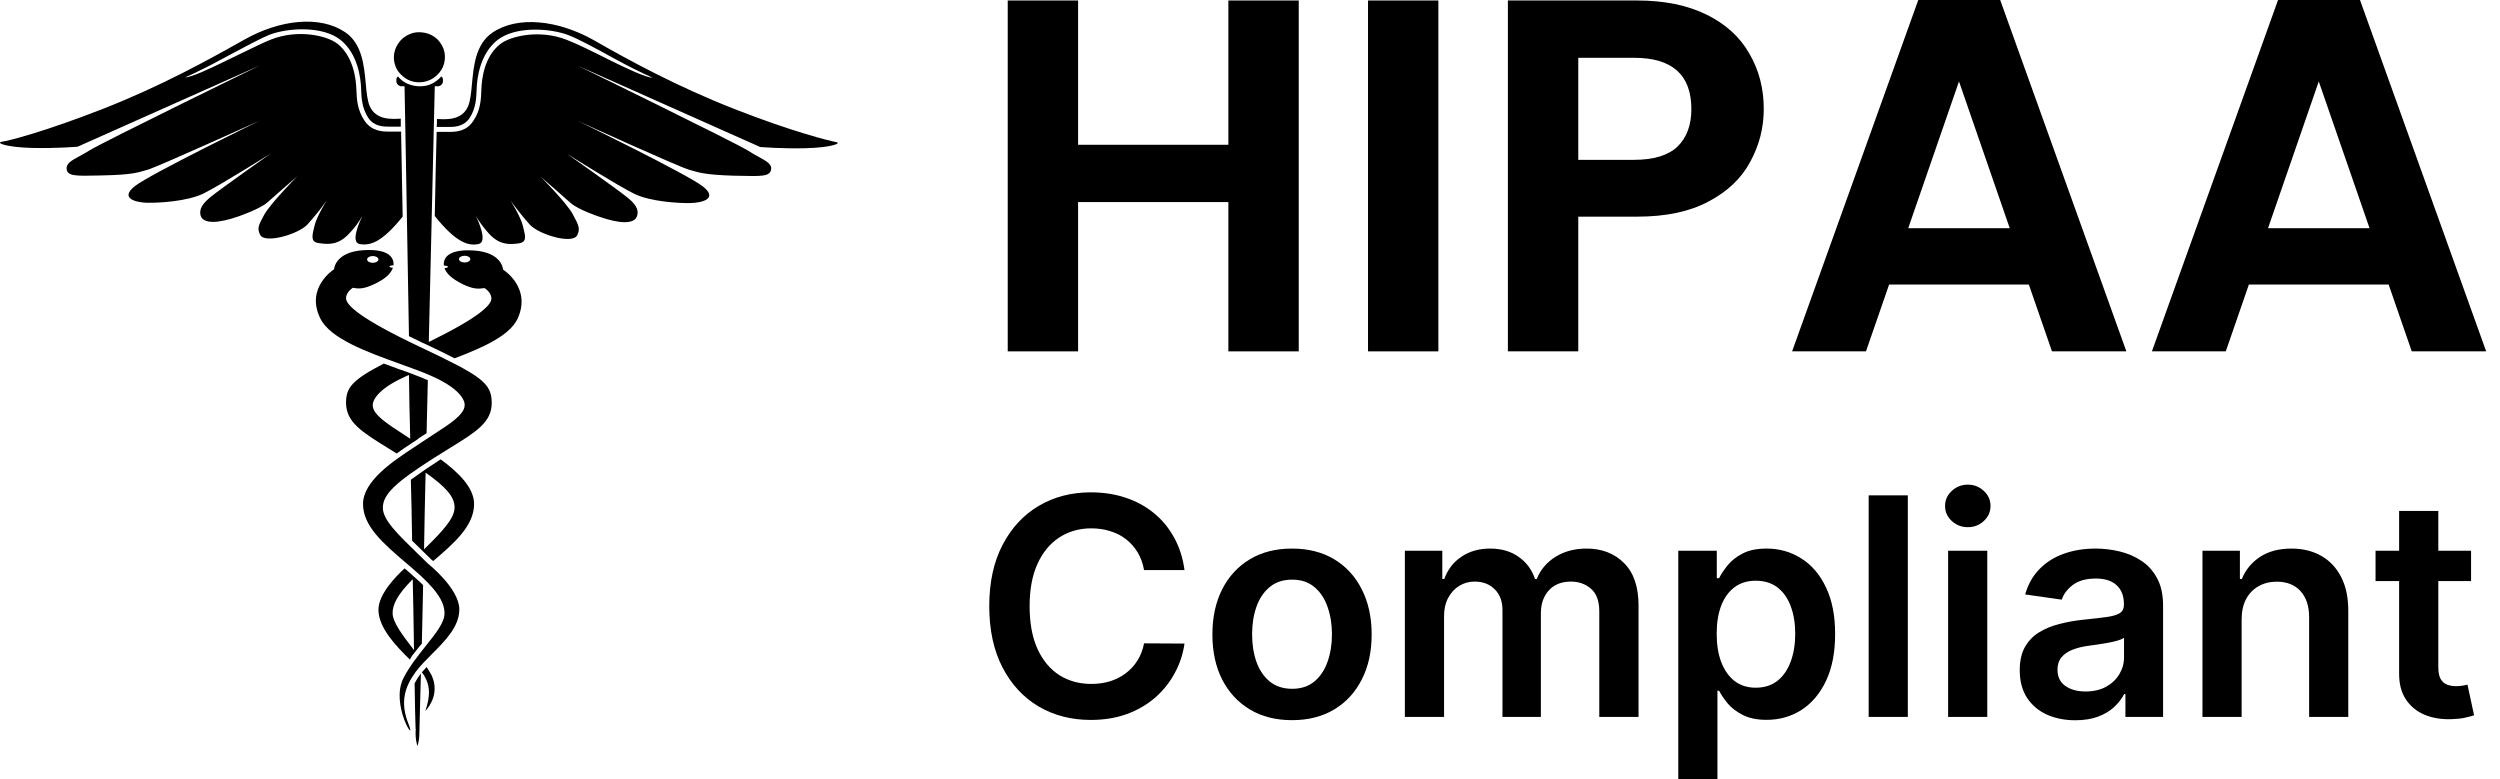
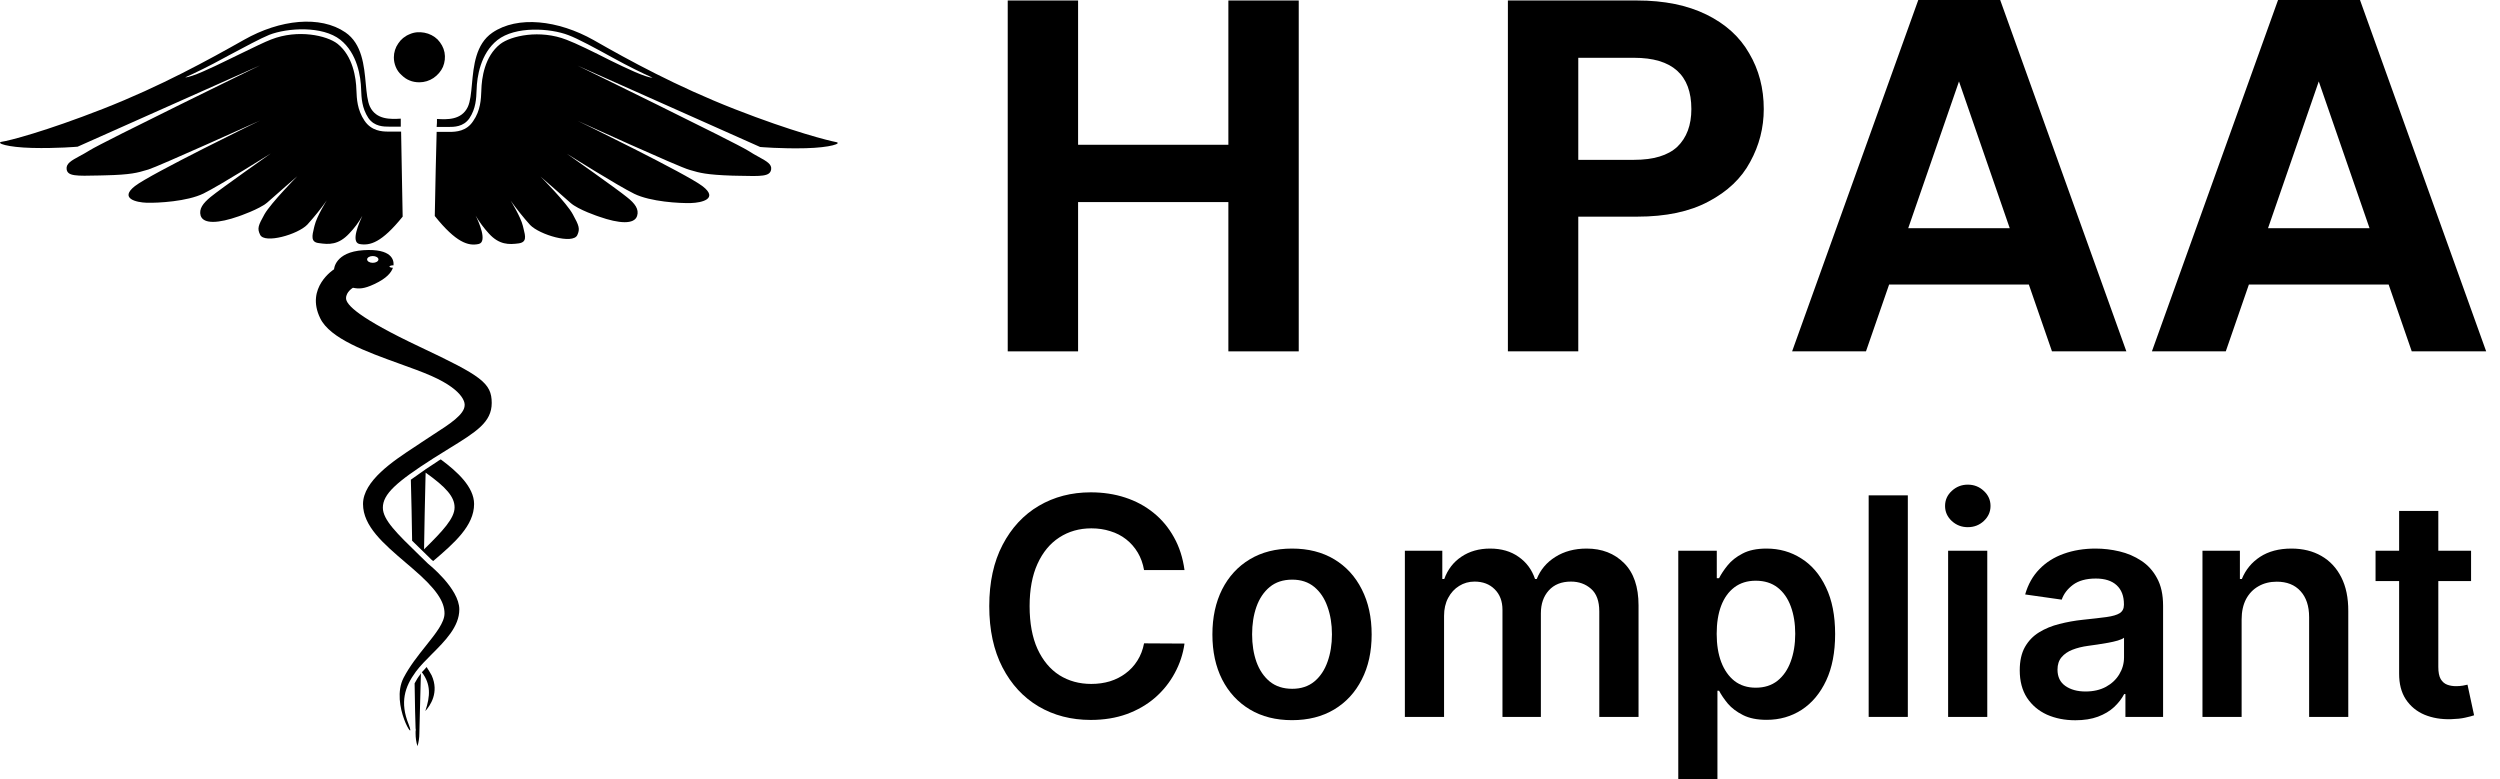
<svg xmlns="http://www.w3.org/2000/svg" width="77" height="24" viewBox="0 0 77 24" fill="none">
  <path d="M12.8 22.432C12.79 22.195 12.78 21.711 12.77 21.047C12.819 20.952 12.877 20.857 12.945 20.772C12.945 20.762 12.954 20.753 12.964 20.743C12.952 21.195 12.942 21.577 12.934 21.875C12.923 22.31 12.916 22.565 12.916 22.593C12.916 22.726 12.896 22.859 12.858 22.982C12.819 22.859 12.8 22.726 12.8 22.593V22.527C12.809 22.498 12.809 22.46 12.8 22.432Z" fill="black" />
  <path d="M11.162 6.643C11.055 6.842 10.91 7.032 10.755 7.193C10.425 7.545 10.134 7.535 9.824 7.488C9.563 7.461 9.612 7.263 9.674 7.006C9.679 6.987 9.684 6.967 9.689 6.947C9.756 6.662 10.066 6.169 10.066 6.169C9.882 6.434 9.679 6.681 9.466 6.918C9.175 7.222 8.148 7.516 8.012 7.231C7.915 7.032 7.954 6.947 8.148 6.596C8.351 6.245 9.156 5.429 9.156 5.429C9.156 5.429 8.477 6.017 8.235 6.235C7.993 6.444 7.353 6.662 7.353 6.662C6.733 6.88 6.268 6.909 6.18 6.643C6.122 6.434 6.248 6.264 6.49 6.064C6.791 5.818 8.341 4.726 8.341 4.726C8.341 4.726 6.771 5.713 6.268 5.96C5.764 6.207 4.862 6.254 4.523 6.245C4.194 6.235 3.67 6.112 4.155 5.732C4.639 5.353 8.012 3.711 8.012 3.711C8.012 3.711 4.862 5.134 4.572 5.22C4.548 5.227 4.526 5.234 4.503 5.24C4.247 5.317 4.028 5.383 3.244 5.4C3.175 5.402 3.11 5.403 3.048 5.405C2.343 5.422 2.079 5.428 2.052 5.21C2.031 5.037 2.2 4.945 2.451 4.808C2.545 4.758 2.649 4.701 2.759 4.632C3.166 4.375 8.012 2.013 8.012 2.013L2.391 4.518C2.391 4.518 1.751 4.575 0.986 4.556C0.22 4.537 -0.148 4.404 0.055 4.366C0.269 4.337 1.383 4.053 3.176 3.351C4.969 2.648 6.423 1.842 7.518 1.225C8.623 0.599 9.863 0.466 10.638 0.997C11.153 1.35 11.215 2.024 11.266 2.582C11.293 2.865 11.316 3.118 11.394 3.284C11.588 3.692 12.034 3.673 12.344 3.654V3.901H11.995C11.821 3.901 11.53 3.901 11.346 3.635C11.145 3.326 11.133 3.016 11.123 2.761L11.123 2.753C11.113 2.364 11.007 1.643 10.483 1.225C9.931 0.789 8.855 0.855 8.293 1.073C8.034 1.178 7.538 1.444 7.045 1.707C7.002 1.73 6.959 1.753 6.917 1.776C6.452 2.032 6.025 2.24 5.705 2.383C5.899 2.383 6.519 2.089 7.004 1.851C7.148 1.782 7.293 1.711 7.433 1.643C7.811 1.459 8.153 1.292 8.351 1.216C9.175 0.893 10.066 1.092 10.396 1.349C10.871 1.728 10.968 2.402 10.977 2.772L10.978 2.784C10.988 3.039 11.001 3.384 11.229 3.721C11.443 4.034 11.762 4.053 11.956 4.053H12.354C12.36 4.515 12.371 5.076 12.384 5.711C12.39 6.016 12.396 6.337 12.402 6.672C11.753 7.478 11.394 7.573 11.074 7.516C10.79 7.46 11.072 6.841 11.156 6.655C11.158 6.651 11.16 6.647 11.162 6.643Z" fill="black" />
-   <path fill-rule="evenodd" clip-rule="evenodd" d="M12.761 13.598L12.674 13.655C12.528 13.75 12.373 13.854 12.218 13.968C12.136 13.917 12.056 13.868 11.98 13.82C11.138 13.3 10.658 13.003 10.658 12.403C10.658 11.938 10.851 11.7 11.821 11.198C11.893 11.226 11.966 11.252 12.039 11.278C12.111 11.304 12.184 11.331 12.257 11.359C12.327 11.38 12.392 11.405 12.456 11.428C12.505 11.447 12.555 11.466 12.606 11.482C12.615 11.487 12.623 11.489 12.63 11.492C12.637 11.494 12.644 11.496 12.654 11.501C12.659 11.501 12.664 11.504 12.669 11.506C12.674 11.508 12.678 11.511 12.683 11.511C12.858 11.577 13.022 11.644 13.177 11.71C13.173 11.98 13.165 12.253 13.158 12.526C13.151 12.799 13.143 13.072 13.139 13.342C13.1 13.366 13.061 13.392 13.022 13.418C12.984 13.444 12.945 13.47 12.906 13.494C12.874 13.525 12.835 13.55 12.79 13.579C12.78 13.585 12.771 13.592 12.761 13.598ZM12.509 11.587C11.414 12.071 11.481 12.488 11.481 12.488C11.481 12.764 11.93 13.055 12.399 13.359C12.478 13.41 12.557 13.461 12.635 13.513C12.615 12.858 12.606 12.203 12.596 11.549C12.581 11.553 12.567 11.561 12.552 11.568C12.538 11.575 12.523 11.582 12.509 11.587Z" fill="black" />
  <path d="M12.993 20.705C13.042 20.658 13.09 20.601 13.139 20.544C13.197 20.629 13.245 20.715 13.294 20.8C13.536 21.331 13.245 21.739 13.1 21.901C13.255 21.436 13.274 21.075 12.993 20.705Z" fill="black" />
  <path fill-rule="evenodd" clip-rule="evenodd" d="M12.693 16.654L12.692 16.572C12.682 15.989 12.673 15.382 12.654 14.775C12.736 14.714 12.824 14.654 12.916 14.59C12.954 14.564 12.992 14.537 13.032 14.509C13.042 14.5 13.054 14.492 13.066 14.485C13.078 14.478 13.09 14.471 13.1 14.462C13.1 14.452 13.11 14.452 13.11 14.452C13.173 14.409 13.241 14.365 13.313 14.319C13.351 14.294 13.389 14.27 13.429 14.243C13.478 14.206 13.526 14.177 13.575 14.149C14.088 14.528 14.602 15.002 14.602 15.524C14.602 16.189 14.001 16.72 13.342 17.28C13.331 17.269 13.319 17.261 13.31 17.254C13.303 17.25 13.298 17.246 13.294 17.242L12.693 16.654ZM14.001 15.629C14.001 15.306 13.749 15.012 13.11 14.557L13.105 14.727C13.088 15.483 13.07 16.213 13.061 16.919C13.643 16.35 14.001 15.961 14.001 15.629Z" fill="black" />
  <path d="M17.568 6.245C17.325 6.026 16.647 5.438 16.647 5.438C16.647 5.438 17.461 6.254 17.645 6.605C17.839 6.956 17.868 7.051 17.781 7.241C17.645 7.535 16.618 7.231 16.327 6.928C16.114 6.691 15.91 6.434 15.726 6.178C15.726 6.178 16.036 6.672 16.104 6.956C16.111 6.984 16.118 7.011 16.124 7.038C16.186 7.282 16.231 7.463 15.969 7.497C15.678 7.535 15.377 7.545 15.058 7.193C14.902 7.023 14.767 6.842 14.65 6.643C14.738 6.814 15.028 7.459 14.738 7.516C14.428 7.582 14.05 7.478 13.391 6.653C13.41 5.637 13.429 4.745 13.449 4.062H13.846C14.05 4.062 14.37 4.043 14.573 3.73C14.802 3.404 14.815 3.05 14.825 2.795L14.825 2.781C14.835 2.411 14.922 1.738 15.406 1.358C15.736 1.102 16.628 0.903 17.451 1.225C17.732 1.33 18.275 1.595 18.798 1.861C19.283 2.098 19.893 2.392 20.097 2.392C19.777 2.25 19.351 2.041 18.886 1.785C18.353 1.491 17.791 1.187 17.509 1.083C16.947 0.865 15.872 0.798 15.319 1.235C14.796 1.652 14.689 2.373 14.68 2.762L14.679 2.772C14.67 3.027 14.658 3.345 14.457 3.645C14.273 3.91 13.982 3.91 13.807 3.91H13.449C13.459 3.825 13.459 3.74 13.459 3.664C13.769 3.683 14.214 3.702 14.408 3.294C14.486 3.125 14.51 2.871 14.536 2.588C14.588 2.03 14.649 1.36 15.164 1.007C15.94 0.476 17.19 0.618 18.285 1.235C19.38 1.861 20.834 2.658 22.627 3.36C24.419 4.062 25.544 4.337 25.747 4.375C25.951 4.413 25.582 4.546 24.817 4.565C24.051 4.584 23.412 4.527 23.412 4.527L17.791 2.022C17.791 2.022 22.636 4.385 23.043 4.641C23.161 4.718 23.273 4.78 23.372 4.834C23.615 4.968 23.778 5.058 23.751 5.22C23.715 5.438 23.459 5.431 22.756 5.414C22.694 5.413 22.628 5.411 22.559 5.41C21.749 5.383 21.542 5.321 21.274 5.242C21.26 5.238 21.246 5.234 21.231 5.229C20.93 5.153 17.791 3.721 17.791 3.721C17.791 3.721 21.163 5.362 21.648 5.742C22.132 6.121 21.619 6.245 21.279 6.254C20.94 6.264 20.039 6.216 19.535 5.969C19.031 5.723 17.461 4.736 17.461 4.736C17.461 4.736 19.012 5.827 19.312 6.074C19.554 6.264 19.69 6.444 19.622 6.653C19.535 6.918 19.07 6.89 18.45 6.672C18.45 6.672 17.81 6.463 17.568 6.245Z" fill="black" />
  <path d="M13.352 2.402C13.226 2.487 13.071 2.535 12.916 2.535C12.809 2.535 12.703 2.516 12.615 2.478C12.518 2.44 12.441 2.383 12.363 2.307C12.286 2.24 12.228 2.155 12.189 2.06C12.15 1.965 12.131 1.87 12.131 1.766C12.131 1.614 12.179 1.462 12.266 1.339C12.344 1.216 12.47 1.111 12.615 1.054C12.761 0.988 12.916 0.978 13.071 1.007C13.226 1.035 13.371 1.111 13.478 1.216C13.585 1.33 13.662 1.462 13.691 1.614C13.72 1.766 13.701 1.918 13.643 2.06C13.585 2.193 13.478 2.316 13.352 2.402Z" fill="black" />
-   <path fill-rule="evenodd" clip-rule="evenodd" d="M14.592 7.715C15.474 7.772 15.494 8.304 15.494 8.304C15.494 8.304 16.385 8.854 15.94 9.822C15.688 10.344 14.854 10.714 14.001 11.036C13.763 10.911 13.481 10.777 13.148 10.618L13.09 10.59C13.081 10.586 13.068 10.581 13.056 10.576C13.044 10.571 13.032 10.567 13.022 10.562L12.596 10.353C12.528 6.235 12.46 2.658 12.46 2.658H12.363C12.325 2.658 12.286 2.639 12.257 2.61C12.228 2.582 12.208 2.544 12.208 2.506V2.459C12.208 2.44 12.208 2.421 12.218 2.402C12.228 2.383 12.237 2.373 12.257 2.354C12.334 2.449 12.441 2.535 12.557 2.582C12.674 2.629 12.8 2.658 12.925 2.658C13.051 2.658 13.177 2.639 13.294 2.582C13.41 2.525 13.507 2.449 13.594 2.354C13.614 2.364 13.623 2.383 13.633 2.402C13.643 2.421 13.643 2.44 13.643 2.459V2.506C13.643 2.544 13.623 2.582 13.594 2.61C13.565 2.639 13.526 2.658 13.488 2.658H13.391C13.391 2.658 13.303 6.339 13.207 10.533C14.796 9.755 15.135 9.385 15.135 9.196C15.135 8.996 14.922 8.873 14.922 8.873C14.738 8.901 14.583 8.911 14.263 8.759C13.875 8.569 13.739 8.399 13.691 8.256C13.749 8.256 13.798 8.237 13.798 8.218C13.798 8.199 13.739 8.18 13.672 8.18C13.652 8.038 13.691 7.658 14.592 7.715ZM14.137 7.981C14.137 8.038 14.214 8.085 14.311 8.085C14.408 8.085 14.486 8.038 14.486 7.981C14.486 7.924 14.408 7.877 14.311 7.877C14.214 7.877 14.137 7.924 14.137 7.981Z" fill="black" />
-   <path fill-rule="evenodd" clip-rule="evenodd" d="M12.852 19.995C12.825 20.029 12.799 20.064 12.77 20.098C12.712 20.164 12.664 20.231 12.625 20.316C12.208 19.908 11.656 19.339 11.656 18.779C11.656 18.305 12.189 17.754 12.46 17.508C12.509 17.546 12.557 17.583 12.606 17.631C12.625 17.645 12.642 17.662 12.659 17.678C12.676 17.695 12.693 17.712 12.712 17.726L12.741 17.752C12.846 17.846 12.943 17.933 13.032 18.02C13.027 18.395 13.018 18.755 13.009 19.095C13.003 19.349 12.997 19.592 12.993 19.823C12.944 19.877 12.898 19.936 12.852 19.995ZM12.747 19.726C12.738 19.161 12.729 18.524 12.712 17.84C12.257 18.295 12.092 18.608 12.092 18.883C12.092 19.163 12.399 19.563 12.704 19.961C12.72 19.981 12.736 20.002 12.751 20.022C12.749 19.926 12.748 19.827 12.747 19.726Z" fill="black" />
  <path fill-rule="evenodd" clip-rule="evenodd" d="M10.658 9.186C10.658 9.385 11.045 9.793 12.935 10.685C14.825 11.577 15.145 11.795 15.145 12.412C15.145 13.007 14.665 13.302 13.83 13.816C13.679 13.909 13.516 14.01 13.342 14.12C12.199 14.851 11.792 15.221 11.792 15.638C11.792 16.009 12.219 16.425 12.912 17.098C13 17.183 13.091 17.272 13.187 17.365C13.187 17.365 14.147 18.124 14.147 18.77C14.147 19.301 13.71 19.738 13.3 20.148C13.118 20.331 12.941 20.508 12.809 20.686C12.46 21.161 12.315 21.635 12.586 22.309C12.848 22.982 12.005 21.701 12.431 20.876C12.617 20.517 12.879 20.189 13.116 19.892C13.425 19.505 13.691 19.172 13.691 18.893C13.691 18.532 13.449 18.143 12.693 17.498C12.625 17.439 12.556 17.381 12.488 17.323C11.813 16.746 11.181 16.206 11.181 15.524C11.181 14.81 12.125 14.19 12.75 13.779C12.838 13.721 12.921 13.667 12.993 13.617C13.114 13.535 13.241 13.453 13.366 13.372C13.848 13.062 14.311 12.764 14.311 12.479C14.311 12.479 14.379 12.061 13.284 11.577C12.998 11.452 12.659 11.329 12.305 11.202C11.292 10.836 10.165 10.429 9.863 9.803C9.398 8.854 10.289 8.294 10.289 8.294C10.289 8.294 10.309 7.763 11.191 7.706C12.082 7.649 12.131 8.019 12.121 8.161V8.171C12.053 8.171 11.995 8.19 11.995 8.209C11.995 8.228 12.043 8.247 12.102 8.247C12.053 8.389 11.918 8.569 11.53 8.75C11.21 8.901 11.055 8.901 10.871 8.863C10.871 8.863 10.658 8.987 10.658 9.186ZM11.656 7.99C11.656 7.934 11.578 7.886 11.481 7.886C11.384 7.886 11.307 7.934 11.307 7.99C11.307 8.047 11.384 8.095 11.481 8.095C11.578 8.095 11.656 8.047 11.656 7.99Z" fill="black" />
  <path d="M40.001 0.015V10.822H37.834V6.224H33.205V10.822H31.038V0.015H33.205V4.459H37.834V0.015H40.001Z" fill="black" />
-   <path d="M44.302 0.015V10.822H42.135V0.015H44.302Z" fill="black" />
  <path d="M54.324 3.359C54.324 3.937 54.184 4.479 53.906 4.985C53.637 5.491 53.209 5.898 52.62 6.208C52.043 6.518 51.31 6.673 50.422 6.673H48.611V10.822H46.443V0.015H50.422C51.258 0.015 51.97 0.16 52.559 0.449C53.147 0.738 53.586 1.135 53.874 1.641C54.174 2.147 54.324 2.72 54.324 3.359ZM50.329 4.923C50.928 4.923 51.372 4.789 51.661 4.521C51.95 4.242 52.094 3.855 52.094 3.359C52.094 2.307 51.506 1.78 50.329 1.78H48.611V4.923H50.329Z" fill="black" />
  <path d="M62.488 8.763H58.185L57.472 10.822H55.197L59.083 0H61.606L65.492 10.822H63.201L62.488 8.763ZM61.9 7.029L60.337 2.508L58.773 7.029H61.9Z" fill="black" />
  <path d="M73.57 8.763H69.266L68.554 10.822H66.279L70.164 0H72.688L76.574 10.822H74.282L73.57 8.763ZM72.982 7.029L71.418 2.508L69.855 7.029H72.982Z" fill="black" />
  <path d="M36.483 17.559H35.237C35.202 17.355 35.136 17.174 35.041 17.016C34.945 16.856 34.826 16.721 34.684 16.61C34.542 16.499 34.38 16.415 34.197 16.36C34.018 16.302 33.823 16.273 33.614 16.273C33.243 16.273 32.915 16.367 32.628 16.553C32.342 16.738 32.117 17.009 31.955 17.366C31.793 17.721 31.712 18.156 31.712 18.669C31.712 19.191 31.793 19.631 31.955 19.988C32.12 20.344 32.344 20.613 32.628 20.795C32.915 20.975 33.242 21.065 33.611 21.065C33.816 21.065 34.007 21.038 34.184 20.985C34.364 20.929 34.525 20.848 34.667 20.741C34.812 20.635 34.933 20.504 35.031 20.348C35.13 20.193 35.199 20.015 35.237 19.815L36.483 19.822C36.437 20.146 36.336 20.45 36.18 20.735C36.027 21.019 35.826 21.27 35.577 21.488C35.328 21.703 35.037 21.872 34.704 21.994C34.371 22.114 34.001 22.174 33.594 22.174C32.995 22.174 32.459 22.035 31.988 21.758C31.518 21.48 31.147 21.079 30.876 20.555C30.605 20.031 30.469 19.402 30.469 18.669C30.469 17.934 30.606 17.305 30.879 16.783C31.152 16.259 31.524 15.858 31.995 15.58C32.466 15.303 32.999 15.164 33.594 15.164C33.974 15.164 34.328 15.217 34.654 15.324C34.98 15.43 35.272 15.587 35.527 15.793C35.782 15.998 35.992 16.249 36.157 16.547C36.323 16.842 36.432 17.18 36.483 17.559Z" fill="black" />
  <path d="M39.794 22.181C39.295 22.181 38.861 22.071 38.495 21.851C38.128 21.631 37.844 21.323 37.642 20.928C37.442 20.533 37.342 20.07 37.342 19.542C37.342 19.013 37.442 18.55 37.642 18.152C37.844 17.755 38.128 17.446 38.495 17.226C38.861 17.006 39.295 16.896 39.794 16.896C40.294 16.896 40.727 17.006 41.094 17.226C41.46 17.446 41.743 17.755 41.943 18.152C42.146 18.55 42.247 19.013 42.247 19.542C42.247 20.07 42.146 20.533 41.943 20.928C41.743 21.323 41.46 21.631 41.094 21.851C40.727 22.071 40.294 22.181 39.794 22.181ZM39.801 21.215C40.072 21.215 40.299 21.14 40.481 20.991C40.663 20.84 40.798 20.638 40.887 20.385C40.978 20.132 41.024 19.849 41.024 19.538C41.024 19.225 40.978 18.942 40.887 18.689C40.798 18.433 40.663 18.23 40.481 18.079C40.299 17.928 40.072 17.853 39.801 17.853C39.523 17.853 39.292 17.928 39.108 18.079C38.926 18.23 38.789 18.433 38.698 18.689C38.609 18.942 38.565 19.225 38.565 19.538C38.565 19.849 38.609 20.132 38.698 20.385C38.789 20.638 38.926 20.84 39.108 20.991C39.292 21.14 39.523 21.215 39.801 21.215Z" fill="black" />
  <path d="M43.27 22.081V16.963H44.423V17.833H44.483C44.59 17.539 44.766 17.311 45.013 17.146C45.26 16.98 45.554 16.896 45.896 16.896C46.242 16.896 46.535 16.981 46.772 17.15C47.012 17.316 47.181 17.544 47.279 17.833H47.332C47.445 17.548 47.636 17.322 47.905 17.153C48.176 16.982 48.497 16.896 48.868 16.896C49.339 16.896 49.723 17.045 50.021 17.343C50.319 17.64 50.467 18.075 50.467 18.646V22.081H49.258V18.832C49.258 18.515 49.173 18.282 49.005 18.136C48.836 17.987 48.629 17.913 48.385 17.913C48.094 17.913 47.866 18.004 47.702 18.186C47.54 18.366 47.459 18.6 47.459 18.889V22.081H46.276V18.782C46.276 18.518 46.196 18.307 46.036 18.149C45.878 17.991 45.672 17.913 45.416 17.913C45.243 17.913 45.085 17.957 44.943 18.046C44.801 18.133 44.688 18.256 44.603 18.416C44.519 18.573 44.477 18.758 44.477 18.969V22.081H43.27Z" fill="black" />
  <path d="M51.691 24V16.963H52.877V17.809H52.947C53.009 17.685 53.097 17.553 53.21 17.413C53.324 17.271 53.477 17.15 53.67 17.05C53.863 16.947 54.11 16.896 54.41 16.896C54.805 16.896 55.162 16.997 55.479 17.2C55.799 17.399 56.053 17.696 56.239 18.089C56.428 18.48 56.522 18.96 56.522 19.529C56.522 20.09 56.43 20.568 56.246 20.961C56.061 21.354 55.81 21.654 55.493 21.861C55.175 22.067 54.815 22.171 54.413 22.171C54.12 22.171 53.877 22.122 53.684 22.024C53.49 21.926 53.335 21.809 53.217 21.671C53.102 21.531 53.012 21.399 52.947 21.274H52.897V24H51.691ZM52.874 19.522C52.874 19.853 52.92 20.143 53.014 20.392C53.109 20.64 53.246 20.835 53.424 20.975C53.603 21.112 53.821 21.181 54.077 21.181C54.343 21.181 54.566 21.11 54.746 20.968C54.926 20.824 55.062 20.627 55.153 20.378C55.246 20.127 55.293 19.842 55.293 19.522C55.293 19.204 55.247 18.922 55.156 18.676C55.065 18.429 54.93 18.236 54.75 18.096C54.57 17.956 54.345 17.886 54.077 17.886C53.819 17.886 53.6 17.954 53.42 18.089C53.24 18.225 53.104 18.415 53.011 18.659C52.919 18.903 52.874 19.191 52.874 19.522Z" fill="black" />
  <path d="M58.761 15.257V22.081H57.555V15.257H58.761Z" fill="black" />
  <path d="M60.002 22.081V16.963H61.208V22.081H60.002ZM60.608 16.237C60.417 16.237 60.253 16.173 60.115 16.047C59.977 15.918 59.908 15.764 59.908 15.584C59.908 15.401 59.977 15.247 60.115 15.12C60.253 14.992 60.417 14.927 60.608 14.927C60.801 14.927 60.966 14.992 61.101 15.12C61.239 15.247 61.308 15.401 61.308 15.584C61.308 15.764 61.239 15.918 61.101 16.047C60.966 16.173 60.801 16.237 60.608 16.237Z" fill="black" />
  <path d="M63.921 22.184C63.596 22.184 63.304 22.126 63.045 22.011C62.787 21.893 62.583 21.72 62.431 21.491C62.283 21.262 62.208 20.98 62.208 20.645C62.208 20.356 62.262 20.117 62.368 19.928C62.475 19.74 62.62 19.588 62.805 19.475C62.989 19.362 63.197 19.276 63.428 19.219C63.661 19.159 63.902 19.115 64.151 19.089C64.451 19.058 64.694 19.03 64.88 19.005C65.067 18.979 65.203 18.939 65.287 18.886C65.374 18.83 65.417 18.744 65.417 18.629V18.609C65.417 18.358 65.343 18.164 65.194 18.026C65.045 17.888 64.831 17.819 64.551 17.819C64.255 17.819 64.021 17.884 63.848 18.012C63.676 18.141 63.561 18.294 63.501 18.469L62.375 18.309C62.464 17.998 62.61 17.738 62.815 17.529C63.019 17.318 63.269 17.161 63.564 17.056C63.86 16.95 64.186 16.896 64.544 16.896C64.79 16.896 65.036 16.925 65.28 16.983C65.525 17.041 65.748 17.136 65.95 17.27C66.152 17.401 66.314 17.579 66.436 17.806C66.561 18.032 66.623 18.316 66.623 18.656V22.081H65.463V21.378H65.424C65.35 21.52 65.247 21.653 65.114 21.778C64.983 21.9 64.817 21.999 64.617 22.074C64.419 22.147 64.187 22.184 63.921 22.184ZM64.234 21.298C64.476 21.298 64.686 21.25 64.864 21.154C65.041 21.057 65.178 20.928 65.274 20.768C65.371 20.608 65.42 20.434 65.42 20.245V19.642C65.382 19.673 65.318 19.702 65.227 19.729C65.138 19.755 65.038 19.778 64.927 19.798C64.816 19.818 64.706 19.836 64.597 19.852C64.488 19.867 64.394 19.881 64.314 19.892C64.134 19.916 63.973 19.956 63.831 20.012C63.689 20.067 63.577 20.145 63.494 20.245C63.412 20.343 63.371 20.469 63.371 20.625C63.371 20.847 63.452 21.015 63.614 21.128C63.776 21.241 63.983 21.298 64.234 21.298Z" fill="black" />
  <path d="M69.042 19.082V22.081H67.836V16.963H68.989V17.833H69.049C69.166 17.546 69.354 17.318 69.612 17.15C69.872 16.981 70.193 16.896 70.575 16.896C70.928 16.896 71.236 16.972 71.498 17.123C71.762 17.274 71.966 17.493 72.111 17.779C72.257 18.066 72.329 18.413 72.327 18.822V22.081H71.121V19.009C71.121 18.667 71.032 18.399 70.855 18.206C70.679 18.012 70.436 17.916 70.125 17.916C69.914 17.916 69.726 17.962 69.562 18.056C69.4 18.147 69.272 18.279 69.179 18.452C69.088 18.626 69.042 18.835 69.042 19.082Z" fill="black" />
  <path d="M76.109 16.963V17.896H73.167V16.963H76.109ZM73.893 15.737H75.1V20.541C75.1 20.704 75.124 20.828 75.173 20.915C75.224 20.999 75.29 21.057 75.373 21.088C75.455 21.119 75.546 21.134 75.646 21.134C75.721 21.134 75.79 21.129 75.853 21.118C75.917 21.107 75.966 21.097 75.999 21.088L76.202 22.031C76.138 22.053 76.046 22.078 75.926 22.104C75.808 22.131 75.664 22.146 75.493 22.151C75.191 22.16 74.918 22.114 74.676 22.014C74.434 21.912 74.242 21.754 74.1 21.541C73.96 21.328 73.891 21.061 73.893 20.741V15.737Z" fill="black" />
</svg>